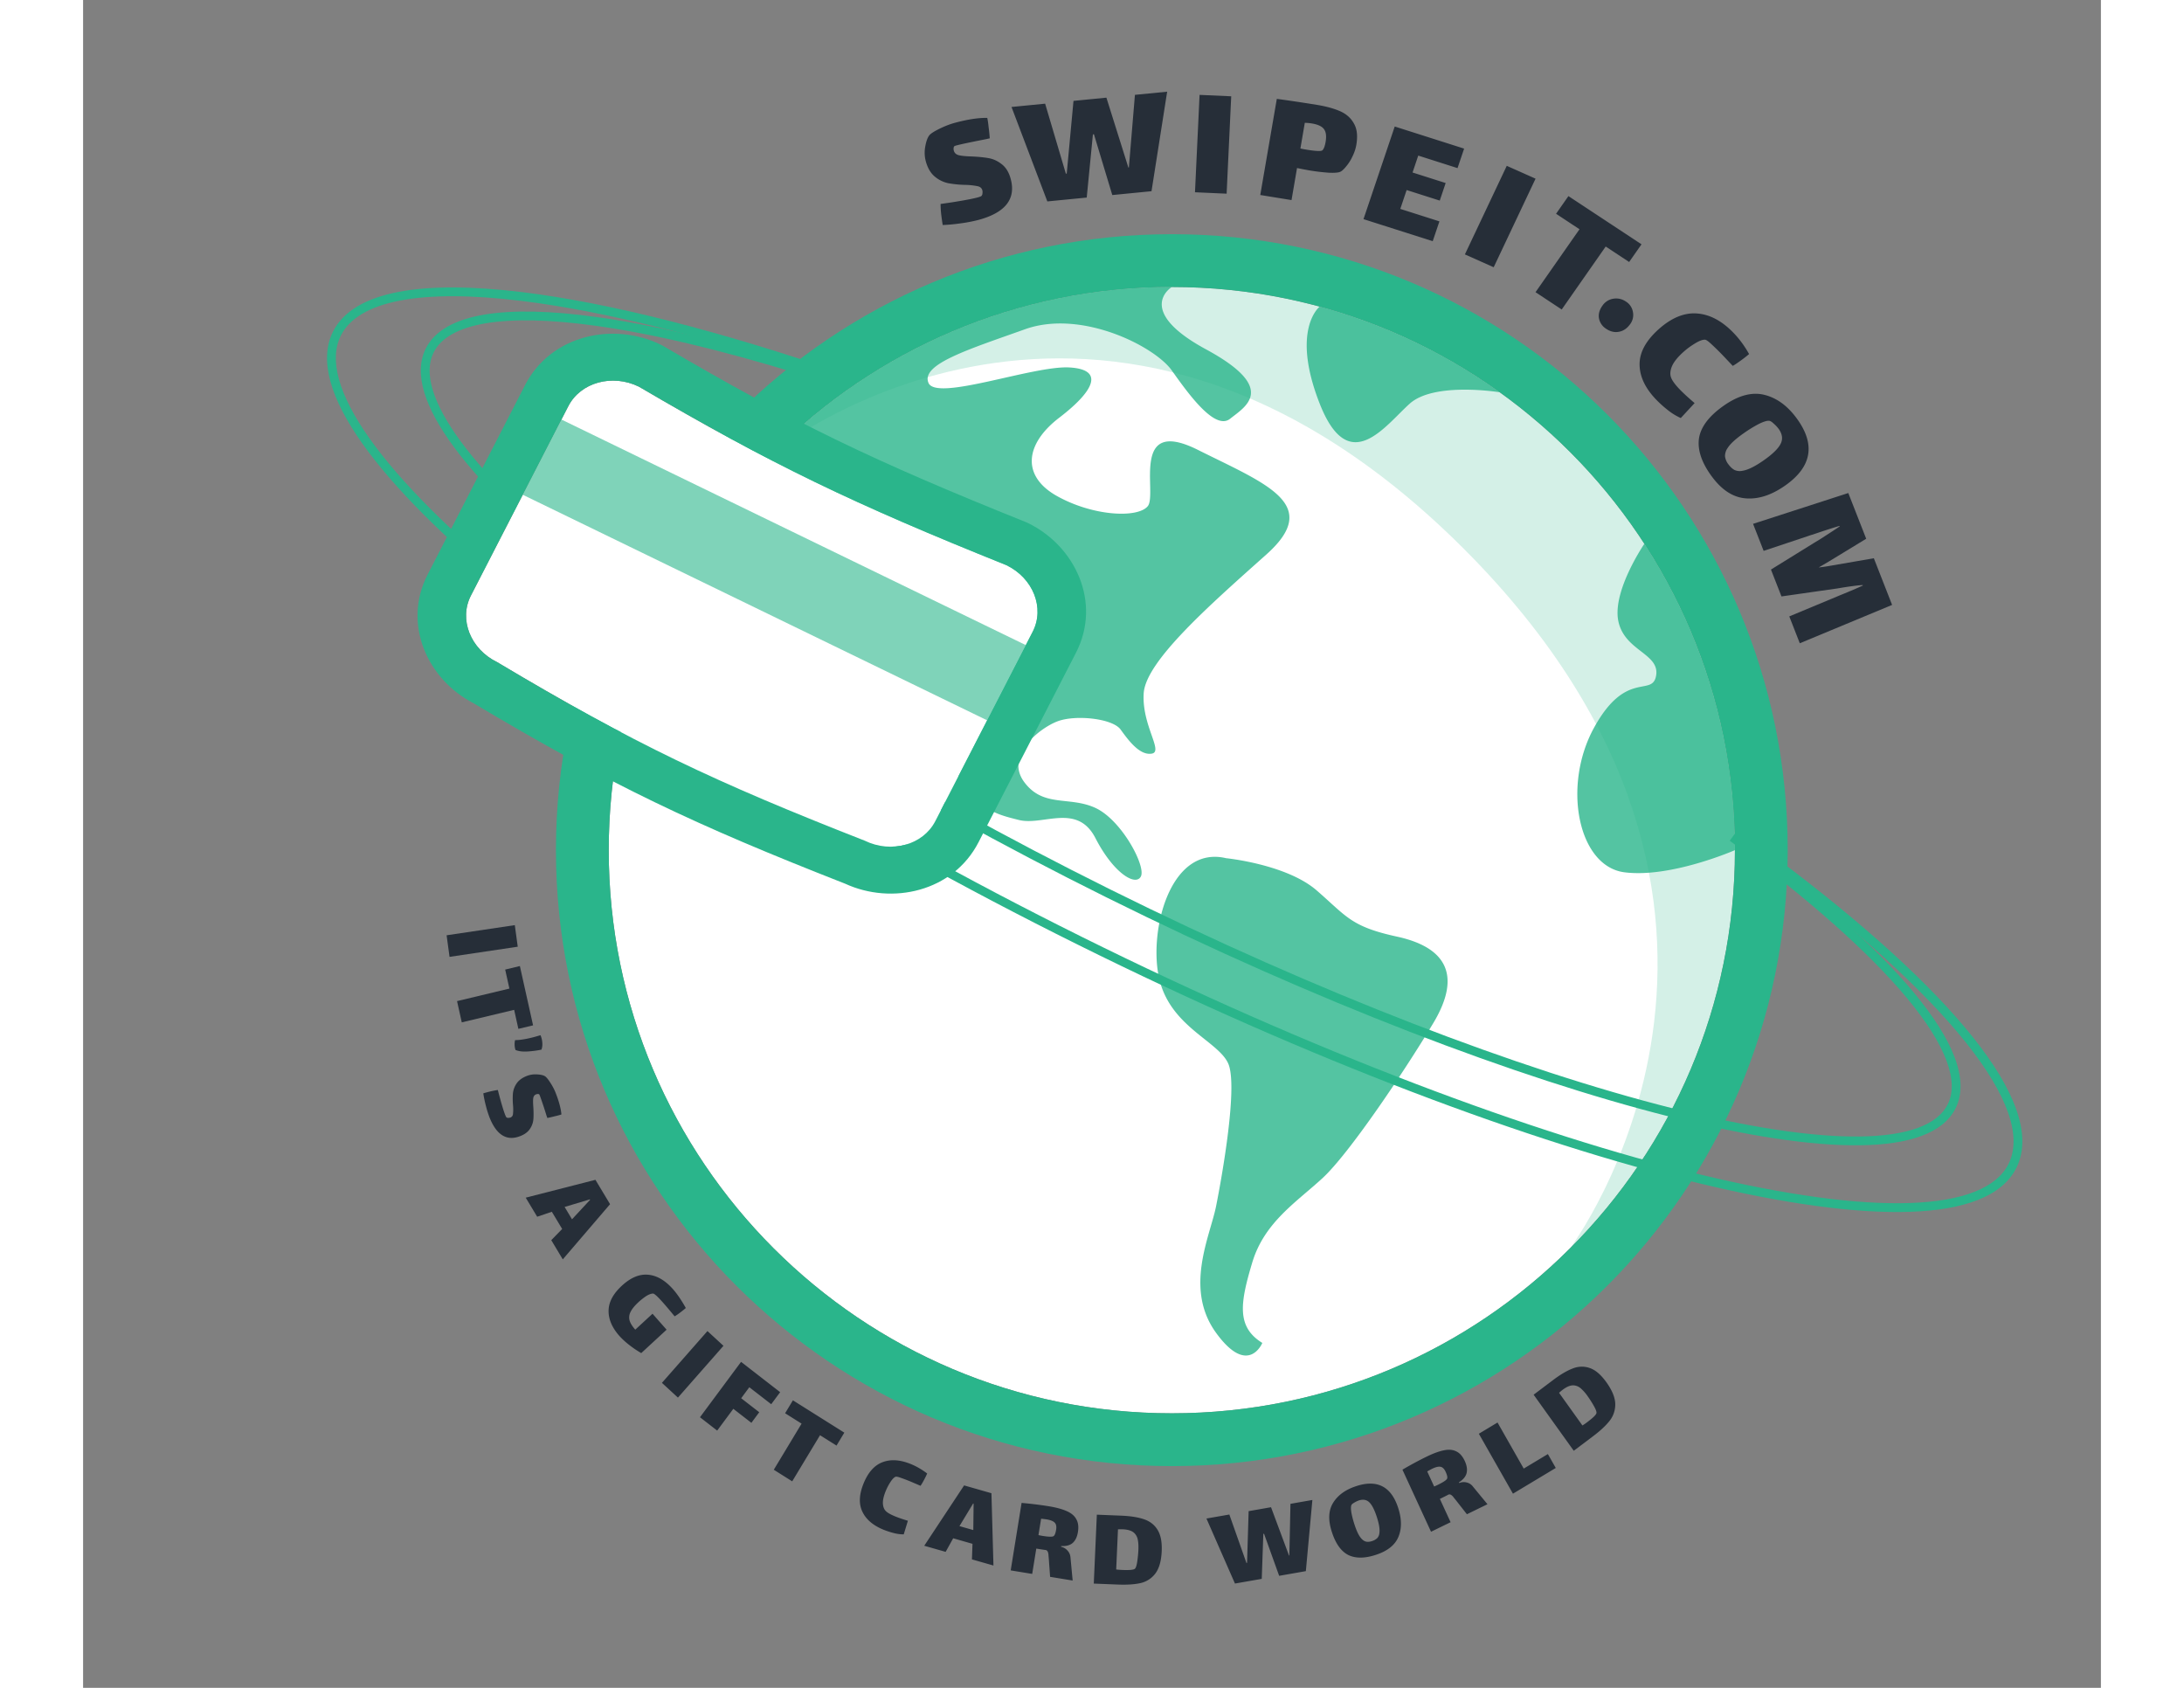
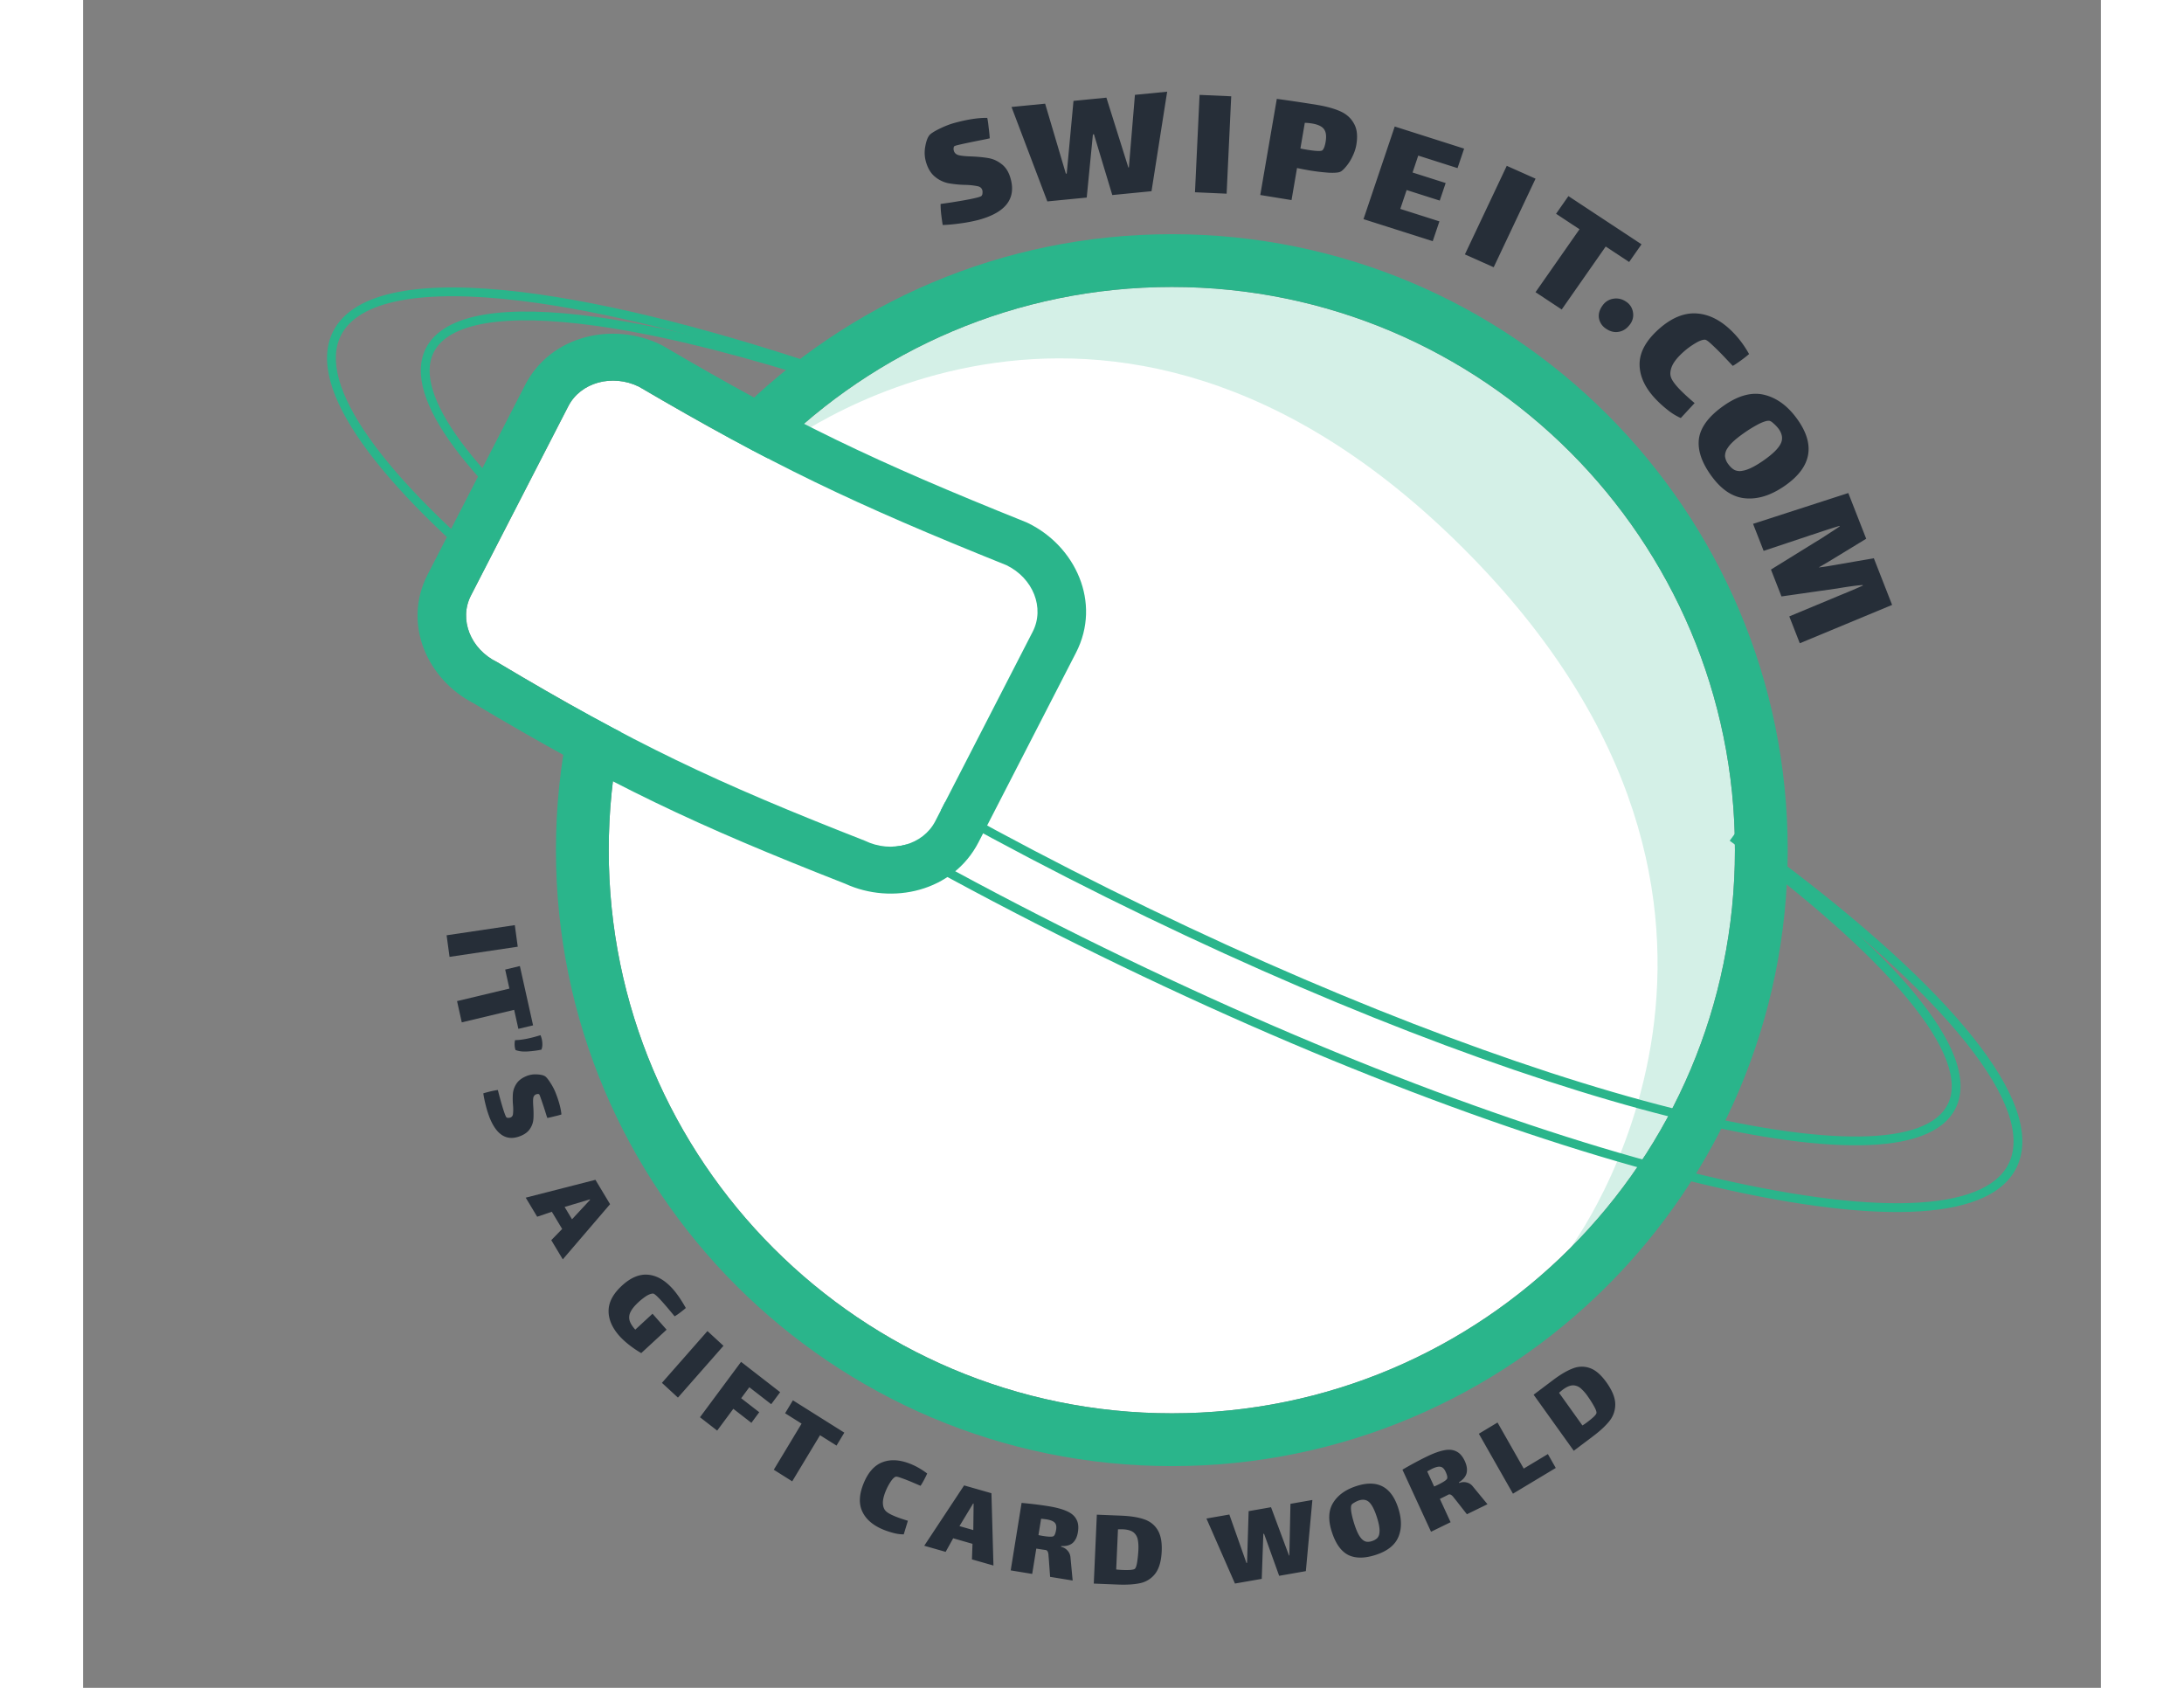
<svg xmlns="http://www.w3.org/2000/svg" width="110" height="85" viewBox="0 0 110 92" fill="none">
  <rect x="0" y="0" width="110" height="92" fill="#808080" stroke="none" />
  <g clip-path="url(#clip0)">
    <path d="M59.352 77.036c16.953 0 30.697-13.743 30.697-30.696 0-16.954-13.744-30.697-30.697-30.697S28.655 29.386 28.655 46.34c0 16.953 13.744 30.696 30.697 30.696z" fill="#fff" />
    <path fill-rule="evenodd" clip-rule="evenodd" d="M92.926 46.34c0 18.542-15.032 33.574-33.574 33.574-18.543 0-33.575-15.032-33.575-33.574 0-18.543 15.032-33.575 33.575-33.575 18.542 0 33.574 15.032 33.574 33.575zm-2.878 0c0 16.953-13.743 30.696-30.696 30.696-16.953 0-30.697-13.743-30.697-30.696 0-16.954 13.743-30.697 30.697-30.697 16.953 0 30.696 13.743 30.696 30.697z" fill="#2AB58B" />
-     <path opacity=".8" d="M90.048 46.34a30.55 30.55 0 00-4.936-16.7s-1.75 2.557-1.422 4.202c.329 1.644 2.261 1.77 2.063 2.976-.199 1.206-1.624-.345-3.378 2.834-1.755 3.179-.877 7.566 1.644 7.894 2.521.328 6.03-1.207 6.03-1.207zM67.413 16.712a30.564 30.564 0 019.816 4.671s-3.56-.587-4.908.619c-1.349 1.205-3.315 4.056-4.908 0-1.593-4.057 0-5.29 0-5.29zm-31.141 9.389c5.625-6.41 13.88-10.458 23.08-10.458 0 0-2.083 1.261 1.864 3.399 3.946 2.138 2.137 3.124 1.315 3.782-.822.658-2.248-1.316-3.18-2.63-.931-1.317-4.931-3.345-8.001-2.248-3.07 1.097-5.7 1.907-5.263 2.927.438 1.02 5.7-.953 7.674-.844 1.973.11 1.316 1.315-.548 2.74-1.863 1.426-2.083 3.18-.11 4.276 1.974 1.097 4.385 1.206 4.934.549.548-.658-.987-4.934 2.74-3.07 3.728 1.863 6.798 2.96 3.728 5.7-3.07 2.741-6.577 5.812-6.687 7.565-.11 1.754 1.096 3.18.439 3.29-.658.108-1.262-.713-1.7-1.316-.438-.603-2.467-.822-3.454-.439-.986.383-2.85 1.864-1.809 3.289 1.042 1.425 2.466.767 3.892 1.425 1.425.658 2.755 3.161 2.482 3.727-.273.566-1.488-.15-2.482-2.083-.994-1.932-2.858-.658-4.17-.986-1.311-.33-2.298-.548-3.614-2.85-1.315-2.303-4.039-2.947-5.152-4.276-3.188-3.807-2.96-6.688-3.618-8.003-.658-1.316-2.36-3.466-2.36-3.466zm26.04 20.677s3.289.329 4.933 1.754c1.645 1.426 1.864 1.974 4.386 2.522 2.52.548 3.618 1.973 1.973 4.714-1.644 2.74-4.605 7.126-6.03 8.442-1.425 1.315-3.179 2.412-3.837 4.604-.657 2.192-.877 3.507.548 4.385 0 0-.767 1.864-2.52-.548-1.755-2.412-.33-5.262 0-6.907.328-1.644 1.205-6.577.657-7.783-.548-1.207-3.07-1.974-3.728-4.495-.658-2.522.493-7.428 3.618-6.688z" fill="#2AB58B" />
    <path opacity=".2" d="M37.645 24.634c11.988-11.988 31.424-11.988 43.412 0s11.988 31.424 0 43.411c0 0 13.927-18.416-5.79-38.134-19.719-19.718-37.621-5.277-37.621-5.277z" fill="#2AB58B" />
  </g>
  <path d="M47.469 8.217c.035.126.128.208.278.245.156.036.387.058.695.066.37.017.677.048.921.092.251.043.487.15.708.324.228.171.39.43.489.778.315 1.115-.274 1.871-1.766 2.27a8.276 8.276 0 01-.924.178c-.364.052-.7.084-1.008.095-.023-.129-.05-.318-.081-.568a5.045 5.045 0 01-.035-.58 27.19 27.19 0 001.002-.152c.45-.074.785-.142 1.007-.2.13-.035.204-.065.224-.09a.22.22 0 00.05-.139.43.43 0 00-.006-.162c-.034-.12-.118-.194-.252-.223a3.692 3.692 0 00-.667-.073 5.995 5.995 0 01-.93-.09 1.671 1.671 0 01-.726-.348c-.23-.183-.399-.46-.504-.832a1.795 1.795 0 01-.033-.823c.05-.29.128-.498.232-.622.08-.092.266-.21.557-.352.291-.142.573-.25.844-.322.69-.184 1.273-.272 1.746-.263.028.122.053.292.075.512.029.218.049.419.061.602l-.215.048c-.817.16-1.337.27-1.559.329a.695.695 0 00-.154.05c-.022.02-.036.052-.042.1a.365.365 0 00.013.15zm7.243 2.552l-2.147.21-1.953-5.148 1.833-.18 1.13 3.815.047-.005.369-3.962 1.794-.176 1.197 3.808.028-.003.33-3.958 1.757-.172-.853 5.424-2.138.21-1-3.312-.057.005-.337 3.444zm6.152-5.597l1.725.077-.25 5.308-1.725-.077.25-5.308zm6.392.543c.511.083.935.2 1.273.349.337.149.587.372.75.67.17.292.213.68.13 1.164-.037.215-.11.43-.218.646a2.39 2.39 0 01-.346.539c-.123.15-.226.243-.31.28-.1.047-.303.064-.612.052a10.923 10.923 0 01-1.078-.128 18.624 18.624 0 01-.668-.128l-.3 1.747-1.704-.277.902-5.24c.666.09 1.393.198 2.181.326zm.303 2.478c.077-.07.136-.223.177-.463.054-.312.022-.544-.094-.695-.11-.15-.333-.253-.667-.307a2.731 2.731 0 00-.374-.033l-.24 1.398c.062.016.184.04.367.07.486.078.763.088.831.03zm3.944-1.297l3.783 1.205-.359 1.063-2.142-.683-.31.922 1.805.574-.323.957-1.805-.575-.346 1.028 2.133.68-.365 1.08-3.774-1.202 1.703-5.049zm6.107 2.143l1.57.7-2.282 4.828-1.57-.7L77.61 9.04zm2.996 7.831l-1.428-.943 2.398-3.431-1.278-.844.674-.963 3.984 2.628-.674.964-1.278-.843-2.398 3.432zm2.409 1.043a.858.858 0 01-.38-.573c-.036-.23.031-.462.202-.695a.875.875 0 01.584-.363c.25-.04.483.015.702.166a.83.83 0 01.368.575.83.83 0 01-.161.655c-.17.232-.376.369-.617.408-.236.043-.468-.015-.698-.173zm4.082 4.873a3.241 3.241 0 01-.721-.445 6.128 6.128 0 01-.641-.58c-.59-.62-.884-1.257-.884-1.908 0-.65.346-1.285 1.037-1.905.705-.631 1.408-.918 2.107-.86.703.055 1.374.418 2.01 1.09.304.32.576.693.816 1.12a6.294 6.294 0 01-.45.352c-.2.146-.347.243-.44.293l-.409-.432a14.483 14.483 0 00-.73-.728c-.178-.17-.3-.259-.368-.266-.131-.01-.315.058-.552.203-.232.14-.44.292-.623.457-.32.286-.53.546-.63.78-.096.229-.116.428-.06.597.052.165.204.38.455.645.2.21.479.468.837.772l-.754.815zm1.703 3.201c-.557-.75-.795-1.442-.713-2.075.091-.63.541-1.23 1.35-1.798.793-.556 1.525-.755 2.195-.597.67.159 1.257.578 1.763 1.258 1.063 1.431.86 2.661-.606 3.69-.742.521-1.456.754-2.143.7-.684-.05-1.299-.442-1.845-1.178zm.896-.674c.105.141.216.243.334.306a.68.68 0 00.433.041c.29-.043.678-.234 1.16-.572.472-.331.774-.624.908-.88.14-.258.11-.532-.09-.821a1.953 1.953 0 00-.286-.305c-.103-.097-.186-.145-.25-.146-.118-.01-.309.051-.574.183a7.245 7.245 0 00-.803.495c-.436.306-.725.57-.867.792a.76.76 0 00-.153.464.879.879 0 00.188.443zm3.889 9.75l-.573-1.464 2.77-1.154c.55-.223.963-.4 1.241-.529l-.01-.026c-.254.014-.639.064-1.154.147l-.24.04-3.033.433-.573-1.464 2.321-1.437.414-.253c.508-.327.846-.548 1.013-.663l-.01-.026c-.308.087-.803.247-1.485.479-.044.01-.111.031-.201.064l-2.451.817-.577-1.473 5.192-1.68.976 2.492-2.038 1.242-.551.323c.203-.022.426-.054.67-.098l2.335-.404.996 2.544-5.032 2.09zm-70.05 15.364l.16 1.176-3.718.553-.16-1.176 3.718-.553zm-2.891 5.299l-.258-1.158 2.854-.683-.23-1.036.801-.192.72 3.232-.802.191-.23-1.036-2.855.682zm2.905.968c.34 0 .802-.088 1.386-.268a1.249 1.249 0 01.102.473.829.829 0 01-.05.314c-.215.047-.46.08-.735.099-.274.02-.5-.007-.678-.08a.916.916 0 01-.049-.274.989.989 0 01.024-.264zm1.14 2.959c-.085.036-.135.107-.15.213-.013.11-.011.271.006.483.015.256.017.47.004.641a1.096 1.096 0 01-.172.516c-.103.171-.272.306-.507.404-.755.316-1.327-.022-1.717-1.012a5.595 5.595 0 01-.194-.619 6.548 6.548 0 01-.142-.684 8.12 8.12 0 01.391-.106c.178-.04.312-.066.403-.075.036.151.096.377.18.675.086.302.158.527.216.674.034.086.06.135.079.146.026.018.06.025.1.022a.308.308 0 00.114-.019c.081-.033.127-.098.136-.193a2.44 2.44 0 00.002-.465 4.11 4.11 0 01-.007-.647 1.17 1.17 0 01.188-.529c.11-.175.292-.315.544-.42.178-.075.369-.107.571-.096.207.01.357.044.452.104.07.047.166.164.287.352.122.187.218.371.288.551.18.458.286.85.315 1.177-.083.03-.2.062-.352.096-.15.04-.288.071-.416.096l-.05-.144a21.551 21.551 0 00-.346-1.041.462.462 0 00-.047-.102c-.014-.013-.038-.02-.071-.02a.262.262 0 00-.105.022zm1.428 7.335l-.564-.938-.798.272-.625-1.04 3.8-.973.798 1.328-2.577 3.008-.628-1.046.594-.611zm1.508-1.612l-1.375.412.404.672.985-1.061-.014-.023zm4.184 7.103l-1.381 1.275a5.609 5.609 0 01-.708-.485 4.15 4.15 0 01-.489-.456c-.395-.449-.59-.906-.584-1.372.006-.466.246-.918.721-1.357.484-.447.964-.648 1.438-.601.477.043.93.308 1.357.793.223.254.455.594.694 1.019-.065.06-.167.143-.308.249a2.897 2.897 0 01-.301.206l-.152-.183a23.942 23.942 0 00-.44-.518c-.322-.367-.518-.547-.59-.541-.107.004-.236.053-.386.15a3.4 3.4 0 00-.399.315c-.216.2-.362.38-.438.54a.641.641 0 00-.052.46c.042.147.14.308.294.483l.017.02.94-.868.767.87zm2.228.074l.873.804-2.482 2.823-.873-.804 2.482-2.823zm1.831 1.678L38 75.884l-.487.656-1.194-.925-.444.599.985.763-.428.578-.985-.764-.88 1.187-.938-.728 2.24-3.019zm2.789 6.513l-1.004-.632 1.515-2.513-.898-.566.425-.705 2.803 1.762-.426.706-.899-.565-1.516 2.513zm6.08 2.891a2.197 2.197 0 01-.58-.082c-.21-.055-.4-.12-.57-.192-.55-.234-.921-.562-1.114-.983-.193-.421-.167-.931.079-1.529.25-.61.601-.996 1.052-1.157.453-.166.977-.122 1.572.131.283.12.563.285.838.493-.033.081-.091.2-.174.356a2.929 2.929 0 01-.187.315l-.382-.163a9.788 9.788 0 00-.669-.263c-.161-.06-.264-.082-.308-.067-.084.031-.178.127-.282.288a2.845 2.845 0 00-.251.474c-.114.277-.167.505-.16.684.008.176.055.31.14.404.081.092.24.188.474.288.186.08.435.166.748.261l-.226.742zm3.748.515l-1.052-.302-.411.74-1.167-.333 2.173-3.289 1.49.426.11 3.941-1.173-.335.03-.849zm.036-2.199l-.746 1.234.754.215.017-1.442-.025-.007zm5.425 4.2l-1.23-.201-.07-.974a17.606 17.606 0 00-.017-.183.558.558 0 00-.035-.2.184.184 0 00-.097-.102c-.122-.016-.3-.043-.534-.081l-.223 1.38-1.172-.192.594-3.678c.532.047 1.025.108 1.48.182.413.067.741.157.986.268.246.107.418.253.517.439.104.182.134.414.088.696-.042.265-.137.463-.283.595-.145.128-.355.185-.629.171l-.006.04a.65.65 0 01.353.21.6.6 0 01.157.354l.121 1.276zm-1.864-2.477c.038.01.113.025.226.044.334.055.534.058.6.011.06-.043.106-.16.137-.352.028-.178 0-.307-.085-.388-.08-.08-.227-.137-.44-.172a6.35 6.35 0 00-.294-.035l-.145.892zm4.5-1.059c.514.02.931.086 1.252.196.325.11.572.302.74.577.172.276.248.664.226 1.165-.024.535-.14.94-.345 1.213a1.39 1.39 0 01-.802.522c-.329.075-.742.102-1.238.082l-1.318-.053.167-3.756 1.318.053zm.756 2.895c.055-.05.098-.185.13-.404.031-.219.051-.42.06-.605.01-.233 0-.418-.029-.556a.66.66 0 00-.156-.342c-.125-.15-.348-.232-.669-.245a3.658 3.658 0 00-.258.002l-.097 2.188c.075.011.19.02.349.027.163.007.306.006.43-.002.127-.013.208-.034.24-.063zm6.916.55l-1.461.255-1.554-3.544 1.248-.218.933 2.642.033-.006.086-2.82 1.221-.214.98 2.634.019-.004.06-2.815 1.195-.21-.356 3.879-1.455.255-.824-2.293-.039.007-.086 2.451zm6.288-1.332c-.619.215-1.132.23-1.539.046-.404-.19-.713-.61-.925-1.262-.21-.64-.191-1.165.054-1.576.245-.411.647-.714 1.208-.909 1.18-.41 1.962-.024 2.349 1.159.195.597.203 1.118.024 1.562-.174.442-.565.769-1.171.98zm-.267-.731a.73.73 0 00.275-.158.468.468 0 00.117-.279c.031-.201-.017-.496-.144-.885-.124-.38-.258-.641-.4-.782-.145-.145-.335-.182-.57-.11a1.38 1.38 0 00-.264.127c-.086.049-.136.094-.15.136-.03.076-.03.215.004.418.037.196.092.408.166.633.114.351.232.597.351.737.086.105.178.17.28.196.099.021.21.01.335-.033zm6.283-2.005l-1.12.546-.599-.764a17.16 17.16 0 00-.116-.142.546.546 0 00-.139-.144.178.178 0 00-.137-.029c-.108.058-.27.139-.483.243l.585 1.27-1.067.52-1.559-3.384c.462-.27.9-.505 1.315-.708.376-.183.695-.299.957-.349.26-.053.484-.032.668.063.187.09.34.265.46.525.112.243.144.462.098.656-.048.19-.188.358-.42.505l.016.036a.635.635 0 01.407-.03.58.58 0 01.325.202l.81.984zm-2.906-.967c.038-.013.108-.045.21-.095.305-.149.47-.261.498-.338.026-.071-.002-.195-.083-.37-.076-.164-.17-.255-.285-.272-.11-.02-.263.018-.456.112a9.52 9.52 0 00-.262.142l.378.821zm2.437-2.875l1.018-.612 1.428 2.511 1.317-.791.43.757-2.334 1.402-1.86-3.268zm4.04-2.922c.41-.31.774-.523 1.09-.64a1.3 1.3 0 01.93-.015c.303.107.601.364.893.771.312.437.473.827.482 1.172a1.43 1.43 0 01-.3.92c-.208.266-.51.55-.907.848l-1.054.794-2.188-3.056 1.054-.794zm2.371 1.795c.012-.074-.038-.207-.148-.4a6.142 6.142 0 00-.327-.513 2.289 2.289 0 00-.364-.418.645.645 0 00-.333-.17c-.19-.04-.413.038-.67.231-.045.034-.11.09-.197.165l1.274 1.78a2.99 2.99 0 00.287-.199c.13-.098.24-.189.331-.274.092-.09.14-.158.148-.202z" fill="#262E38" />
  <path fill-rule="evenodd" clip-rule="evenodd" d="M17.278 16.383c-1.685.325-2.762.973-3.229 1.914-.323.65-.359 1.446-.098 2.388.262.944.819 2.018 1.656 3.202 1.675 2.368 4.443 5.134 8.1 8.122 7.313 5.974 18.136 12.8 30.737 19.056 12.602 6.256 24.581 10.752 33.76 12.966 4.592 1.107 8.469 1.64 11.368 1.543 1.449-.049 2.641-.255 3.551-.617.908-.36 1.52-.87 1.844-1.521.367-.741.363-1.671-.028-2.789-.392-1.117-1.163-2.397-2.289-3.809-2.25-2.821-5.881-6.124-10.583-9.646l.288-.384c4.716 3.533 8.383 6.864 10.67 9.731 1.143 1.433 1.95 2.761 2.366 3.95.417 1.189.45 2.263.005 3.16-.391.787-1.114 1.364-2.096 1.754-.98.39-2.232.6-3.712.65-2.961.1-6.887-.444-11.496-1.556-9.223-2.224-21.237-6.735-33.86-13.003-12.624-6.267-23.48-13.11-30.828-19.113-3.672-3-6.478-5.798-8.189-8.217-.855-1.21-1.444-2.334-1.726-3.35-.282-1.019-.26-1.944.13-2.73.566-1.14 1.824-1.836 3.569-2.172 1.75-.336 4.04-.32 6.759.012 4.713.576 10.756 2.108 17.59 4.463l-.362.383c-6.73-2.308-12.664-3.805-17.286-4.37-2.696-.33-4.93-.34-6.61-.017z" fill="#2AB58B" />
  <path fill-rule="evenodd" clip-rule="evenodd" d="M21.955 17.621c-1.511.254-2.452.799-2.847 1.594-.273.55-.293 1.233-.043 2.056.25.824.768 1.77 1.542 2.817 1.547 2.095 4.084 4.558 7.427 7.23 6.681 5.343 16.537 11.49 27.982 17.173 11.446 5.682 22.3 9.817 30.596 11.91 4.15 1.047 7.645 1.58 10.249 1.546 1.302-.017 2.368-.176 3.176-.475.807-.298 1.339-.728 1.612-1.277.311-.626.294-1.426-.076-2.406-.371-.979-1.085-2.108-2.122-3.359-2.073-2.501-5.396-5.448-9.687-8.605l.284-.386c4.305 3.167 7.663 6.14 9.772 8.685 1.054 1.272 1.805 2.447 2.201 3.496.397 1.048.45 1.998.058 2.788-.345.693-.995 1.189-1.876 1.514-.878.325-2.004.487-3.336.504-2.664.035-6.206-.509-10.373-1.56-8.337-2.103-19.225-6.252-30.691-11.945-11.466-5.693-21.353-11.858-28.069-17.228-3.356-2.684-5.93-5.177-7.513-7.32-.791-1.072-1.342-2.066-1.615-2.963-.273-.897-.272-1.715.072-2.409.498-1.002 1.634-1.59 3.197-1.853 1.572-.264 3.635-.21 6.087.128 3.163.436 6.998 1.346 11.303 2.68l-.285.414c-4.228-1.304-7.987-2.192-11.084-2.619-2.43-.334-4.439-.382-5.941-.13z" fill="#2AB58B" />
  <g clip-path="url(#clip1)">
    <path d="M30.296 21.074c7.255 4.254 11.663 6.37 20.041 9.733 1.457.707 2.097 2.331 1.43 3.627l-5.31 10.325c-.666 1.295-2.387 1.773-3.843 1.065-8.17-3.198-12.584-5.284-20.042-9.733-1.456-.707-2.096-2.331-1.43-3.627l5.31-10.325c.667-1.296 2.388-1.773 3.844-1.065z" fill="#fff" />
    <path fill-rule="evenodd" clip-rule="evenodd" d="M31.569 18.826l.09.053c7.127 4.18 11.414 6.238 19.685 9.559l.088.035.084.041c2.56 1.243 4.024 4.318 2.61 7.066l-5.31 10.325c-1.393 2.709-4.726 3.435-7.272 2.264-8.205-3.215-12.745-5.36-20.27-9.844-2.486-1.28-3.884-4.302-2.492-7.007l5.31-10.325c1.414-2.748 4.824-3.455 7.383-2.212l.094.045zm-8.997 17.265c7.458 4.45 11.872 6.535 20.041 9.733 1.456.708 3.177.23 3.844-1.065l5.31-10.325c.667-1.296.026-2.92-1.43-3.627-8.378-3.364-12.786-5.48-20.041-9.733-1.456-.708-3.177-.23-3.844 1.066l-5.31 10.324c-.667 1.296-.026 2.92 1.43 3.627z" fill="#2AB58B" />
-     <path opacity=".6" d="M51.392 35.163L26.077 22.868l-2.109 4.1 25.316 12.295 2.108-4.1z" fill="#2AB58B" />
  </g>
  <defs>
    <clipPath id="clip0">
      <path fill="#fff" transform="translate(25.777 12.765)" d="M0 0h67.149v67.149H0z" />
    </clipPath>
    <clipPath id="clip1">
      <path fill="#fff" transform="matrix(.9 .437 -.457 .889 25.306 4.106)" d="M0 0h46.707v44.709H0z" />
    </clipPath>
  </defs>
</svg>